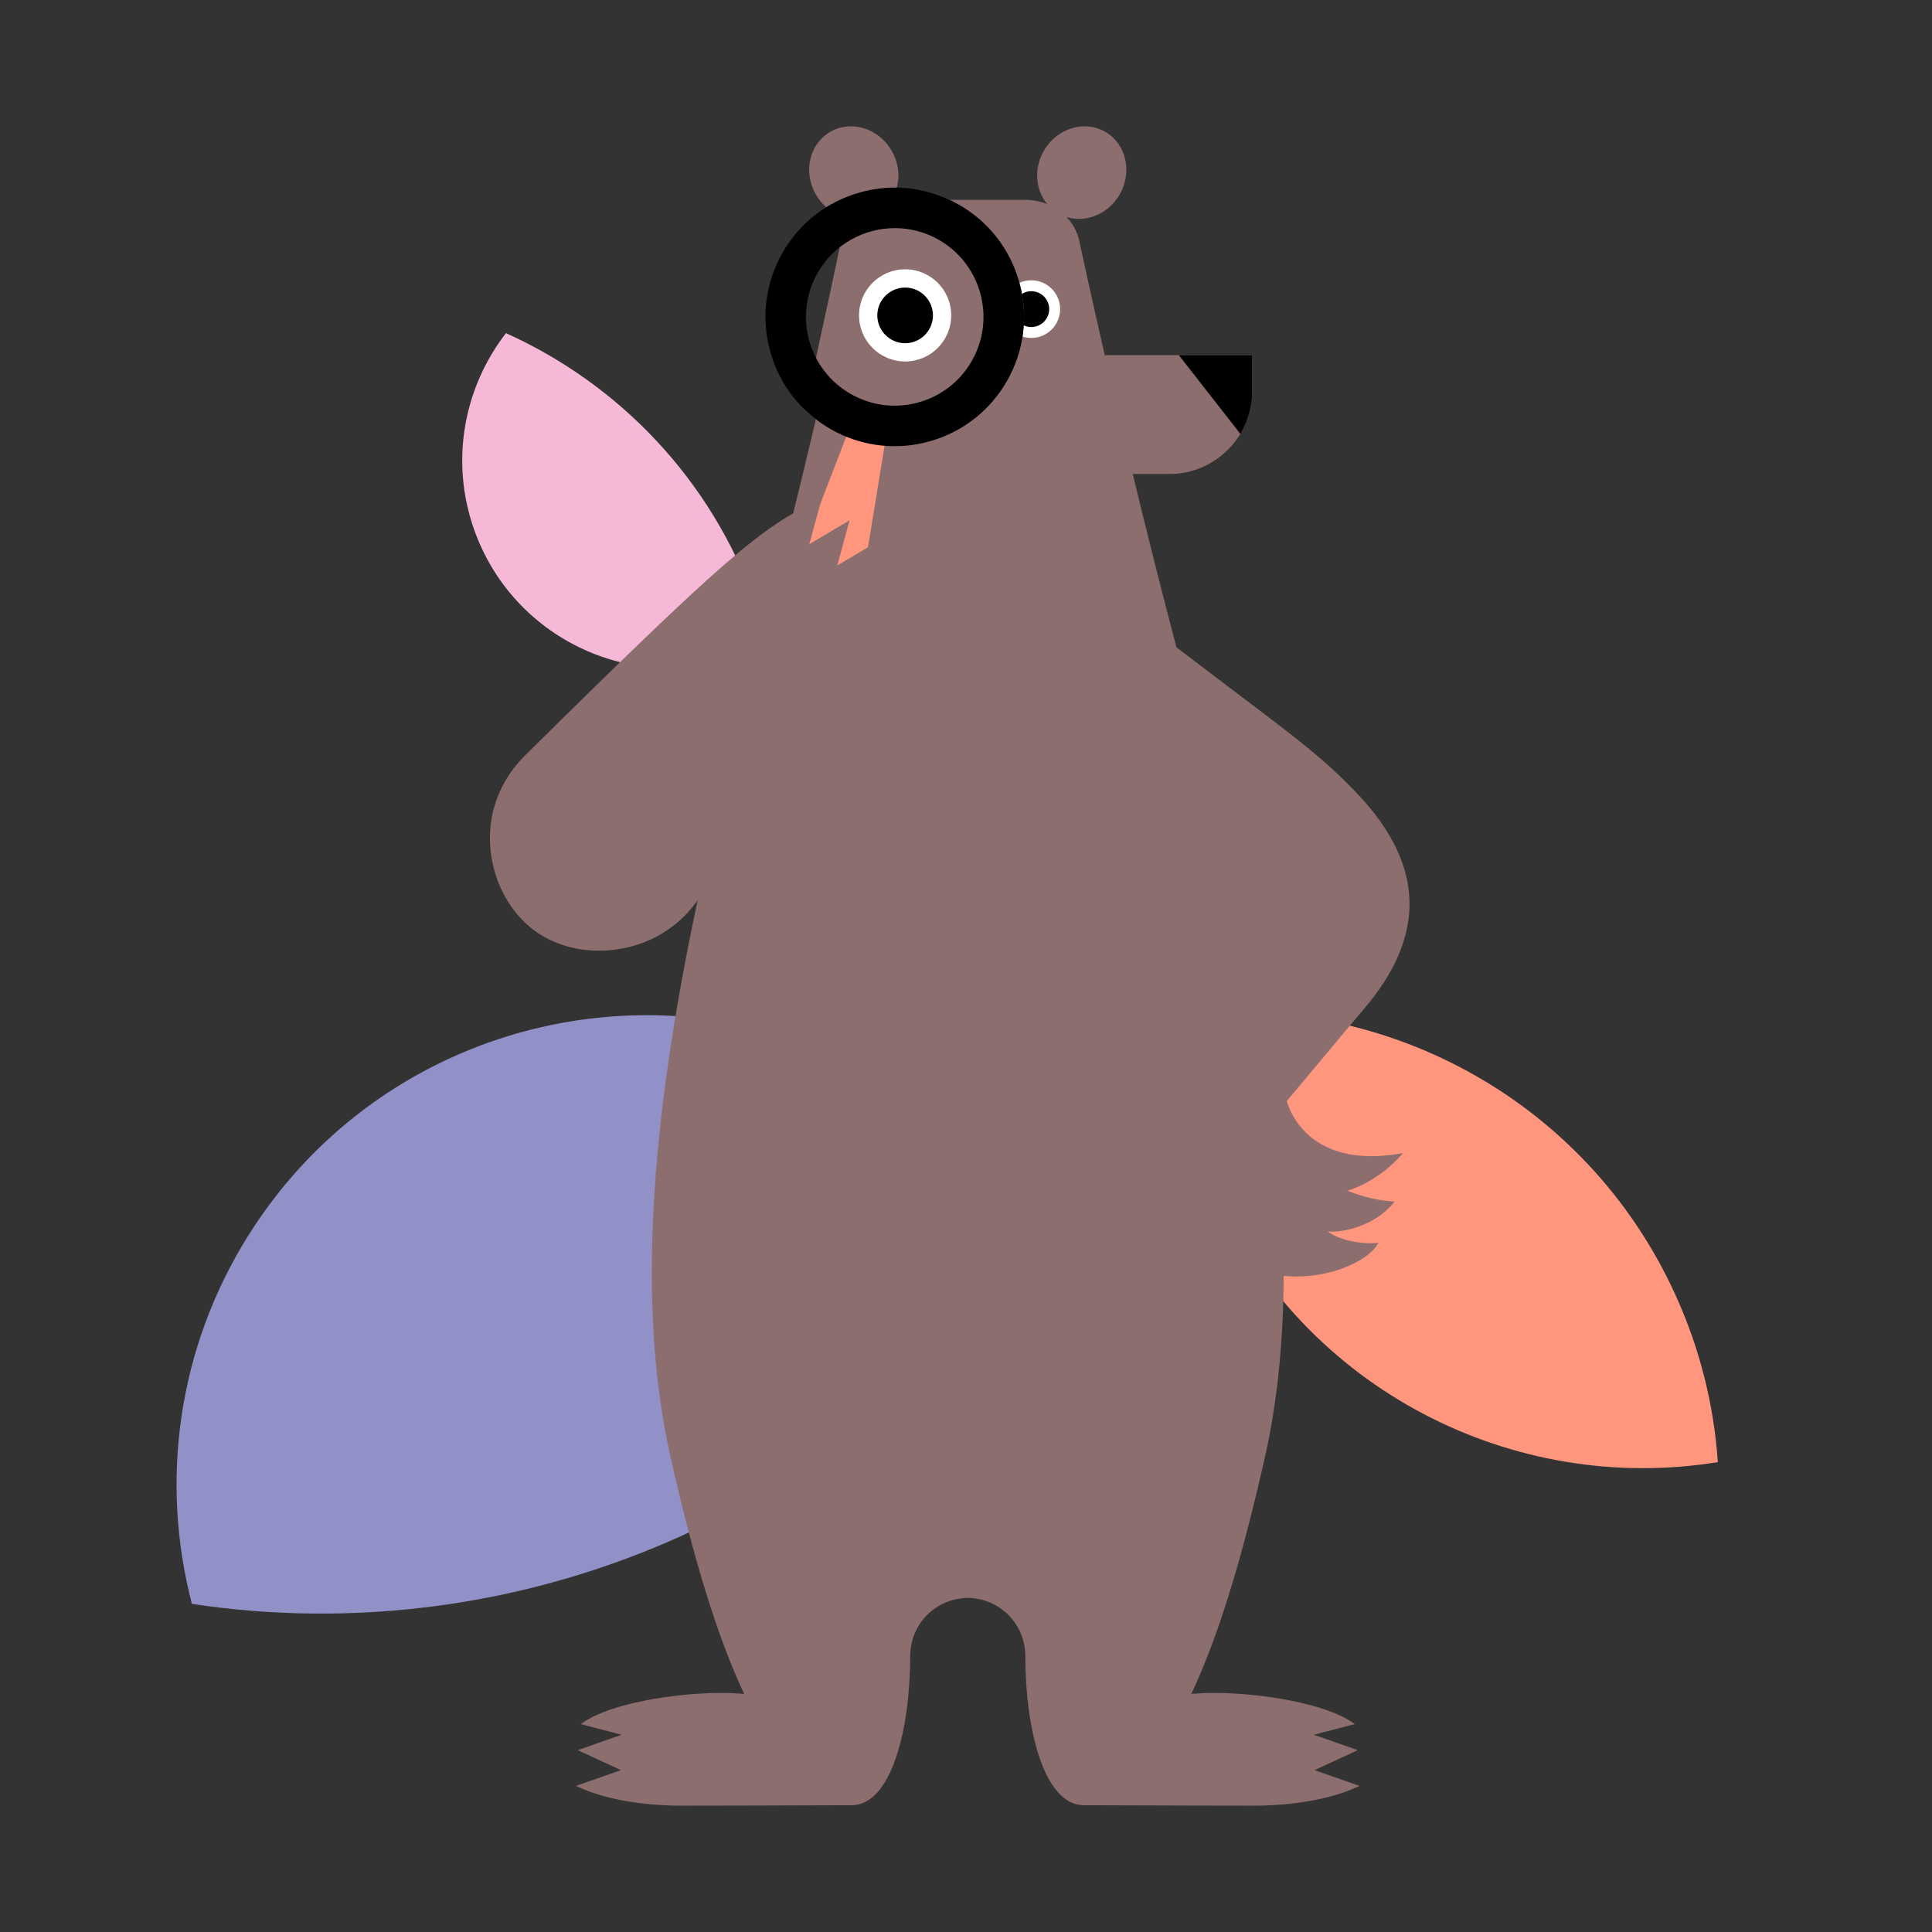
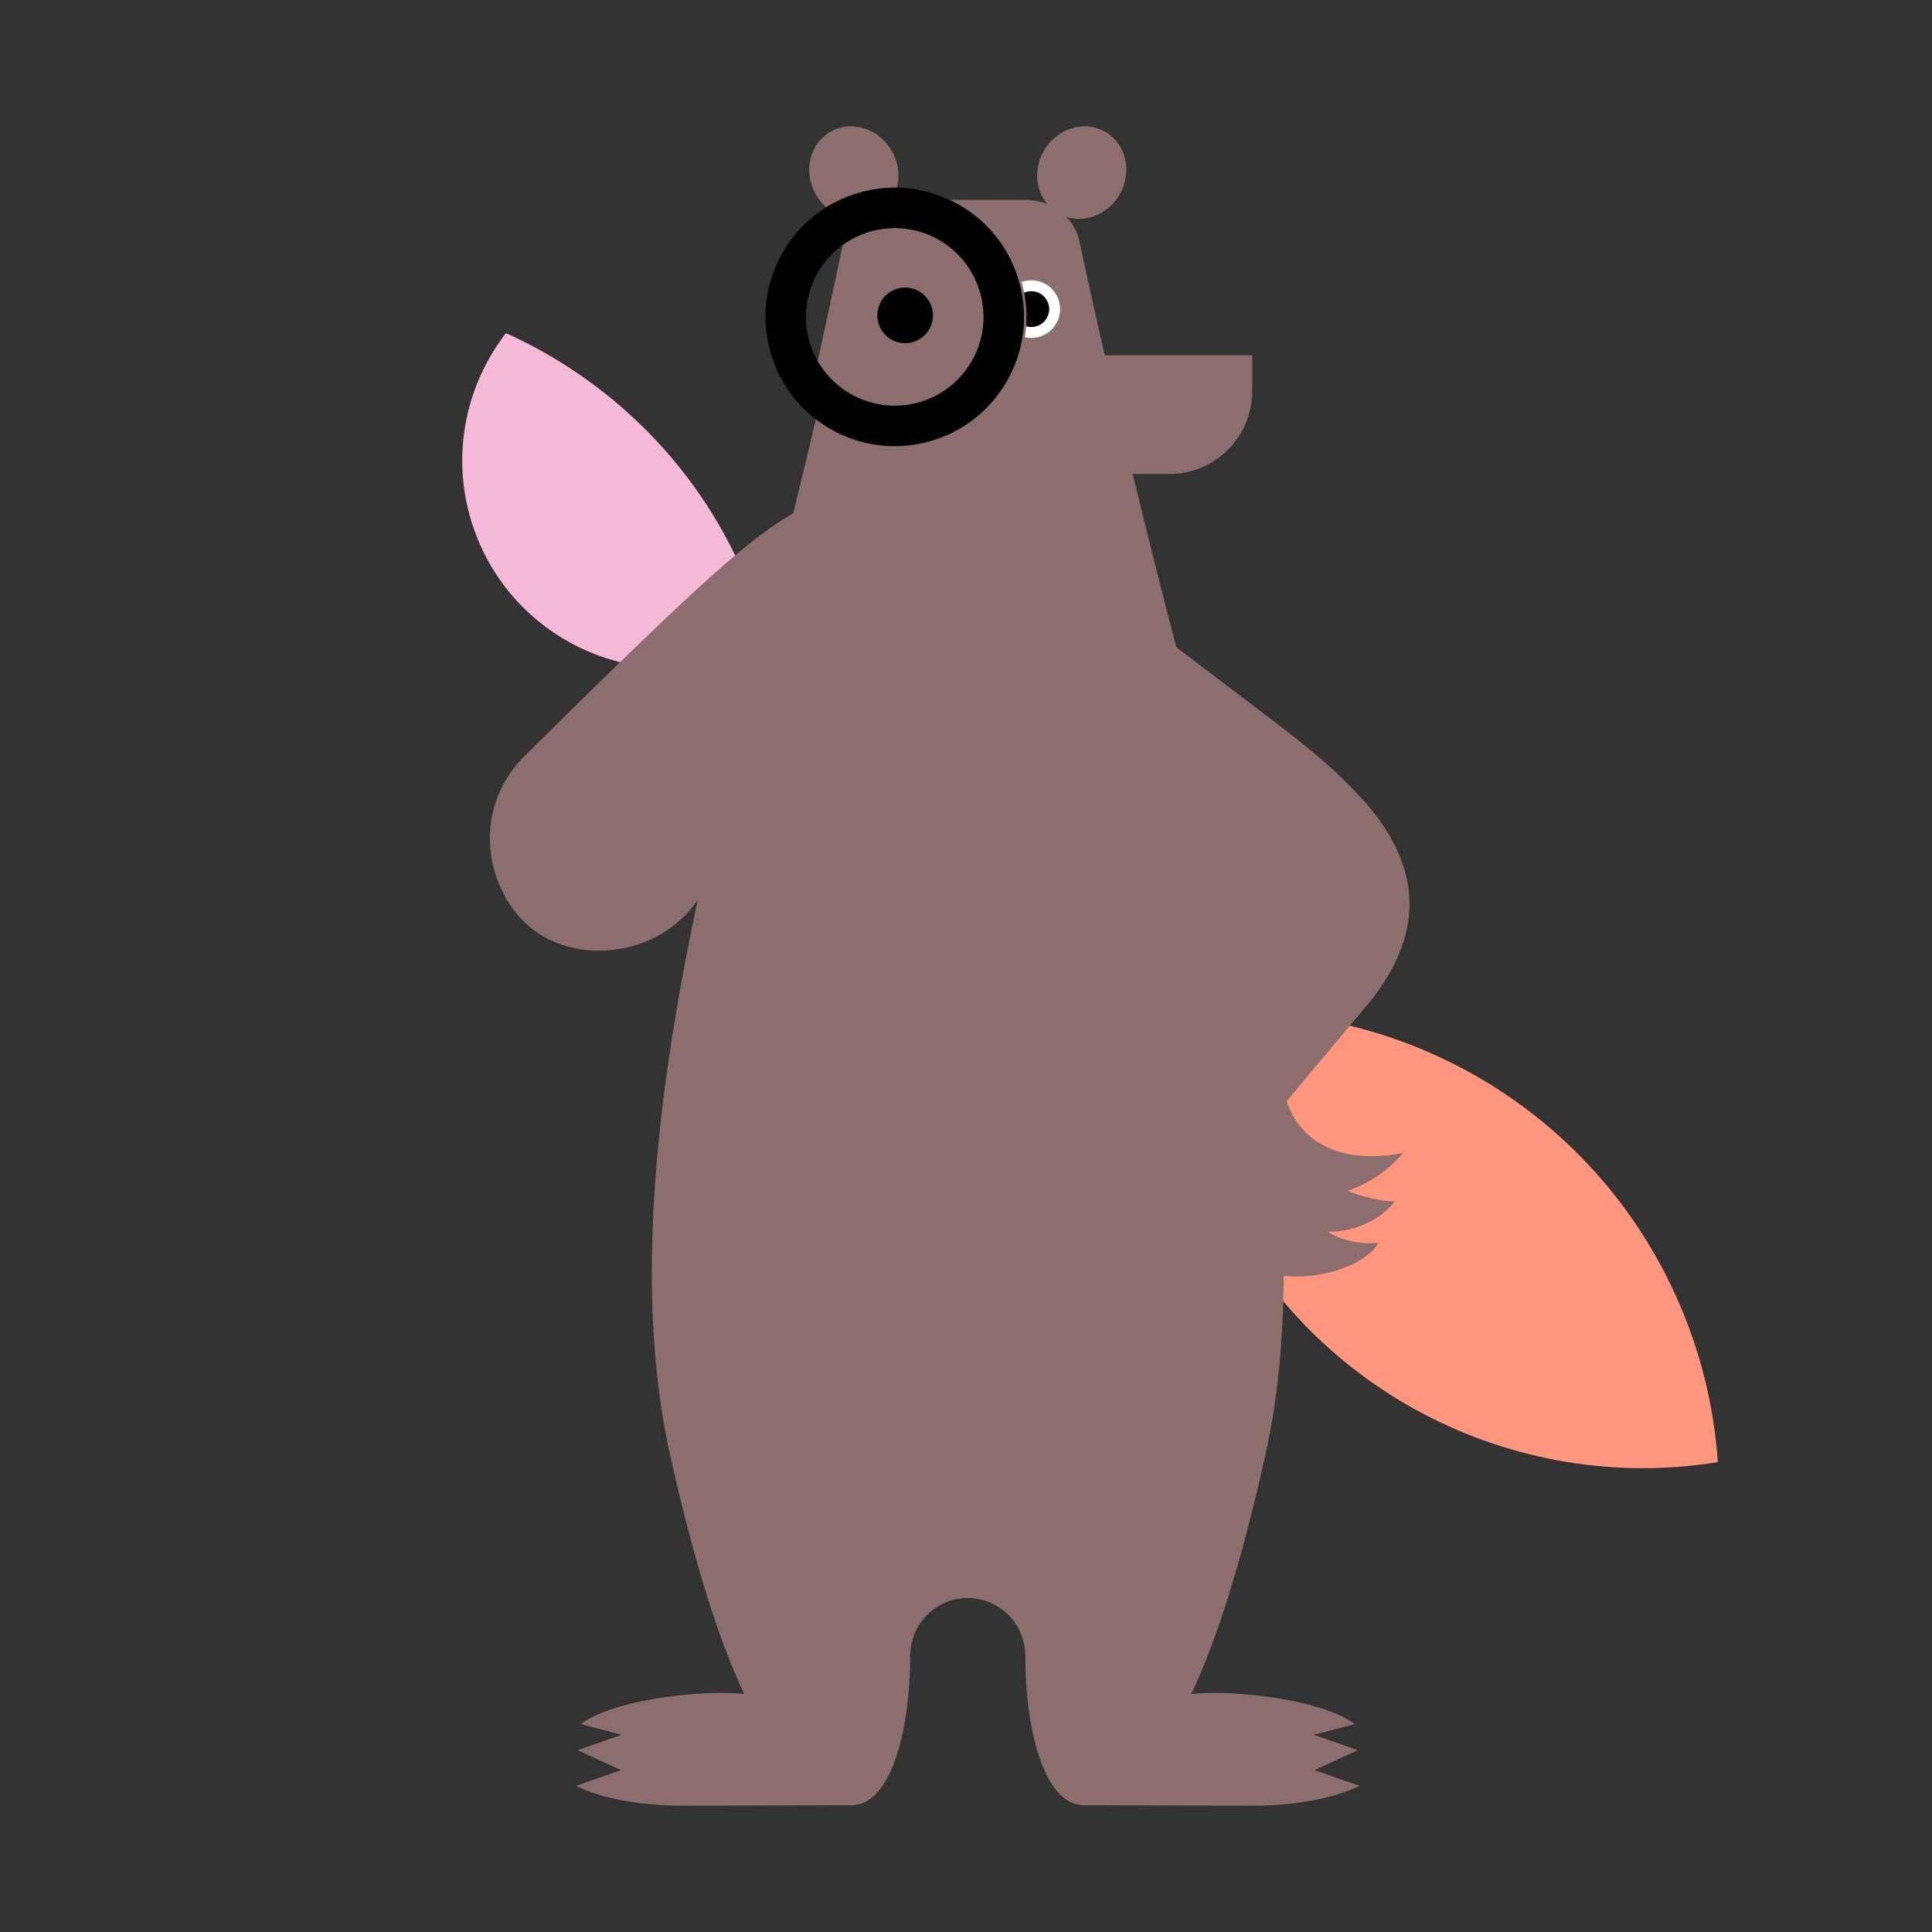
<svg xmlns="http://www.w3.org/2000/svg" viewBox="0 0 2000 2000">
  <rect x="0" y="0" width="2000" height="2000" fill="#333333" stroke="none" />
  <defs>
    <style>.cls-1{fill:#ff967d;}.cls-2,.cls-3{fill:#8c6e6e;}.cls-4{fill:#fff;}.cls-5{fill:#f5b9d7;}.cls-6{fill:#9191c8;}.cls-3{stroke:#8c6e6e;stroke-miterlimit:10;}</style>
  </defs>
  <g id="BG">
-     <path class="cls-6" d="M927.93,1125.54c-227.45-142.92-527.7-74.4-670.63,153.05-74.38,118.36-91.37,256.41-58.63,381.77,333.7,50.29,680.33-90.26,880.21-385.13-37.47-58.66-88.12-110.2-150.96-149.69Z" />
    <path class="cls-5" d="M523.75,344.86c-43.27,55.94-58.25,131.92-32.89,203.54,39.66,112.01,162.62,170.66,274.63,130.99,10.23-3.62,19.84-8.15,29.14-13.09-3.52-13.56-7.53-27.09-12.29-40.54-46.08-130.14-141.96-228.29-258.6-280.91Z" />
    <path class="cls-1" d="M1214.34,1051.77c2.29,61.44,16.25,123.47,43.26,182.91,92.84,204.3,309.35,313.3,520.7,278.89-3.98-58.13-18.18-116.54-43.7-172.7-93.25-205.2-307.81-316.96-520.25-289.1Z" />
  </g>
  <g id="LY">
    <path class="cls-2" d="M1332.07,1139.8c13.28-15.83,25.9-30.94,37.37-44.68,17.5-20.96,32.61-39.05,42.87-51.07,31.32-36.68,47.08-73.4,46.84-109.14-.25-37.07-17.72-74.41-51.91-110.99-33.56-35.9-62.75-57.94-126.69-106.24-18.27-13.8-38.65-29.19-62.7-47.6-.5-1.91-1-3.82-1.5-5.73-15.97-60.69-30.75-119.87-43.77-173.67h37.97c47.27,0,85.73-38.46,85.73-85.73v-37.29h-152.67c-16.54-72.17-26.38-118.63-26.59-119.61-2.23-8.96-6.79-16.91-12.98-23.38,4.17,1.3,8.47,1.94,12.77,1.94,16.45,0,32.96-9.17,42.25-25.26,13.44-23.29,6.78-52.4-14.85-64.88-10.5-6.06-22.9-7.35-34.94-3.63-11.99,3.71-22.18,11.95-28.68,23.21-10.68,18.5-8.63,40.64,3.49,55.23-7.05-2.83-14.8-4.4-22.91-4.4h-118.69c-8.1,0-15.84,1.57-22.88,4.39,4.41-5.3,7.6-11.65,9.22-18.78,2.79-12.24.74-25.18-5.76-36.44-6.5-11.26-16.69-19.51-28.68-23.21-12.04-3.72-24.44-2.43-34.94,3.63-21.63,12.49-28.3,41.59-14.85,64.88,9.29,16.1,25.8,25.26,42.25,25.26,4.31,0,8.61-.65,12.78-1.95-6.2,6.49-10.77,14.45-13,23.43-.42,1.97-42.26,199.45-99.31,416.25-54.54,207.19-108.12,426.38-112.29,628.3-.08,3.71-.15,7.42-.19,11.36,0,.02,0,.04,0,.06h0c-.83,74.42,5.53,142.49,18.9,202.3,24.28,108.55,49.36,189.43,76.65,247.14-7.93-.65-15.89-.98-23.7-.98-47.86,0-114.25,10.71-143.03,30.54l-2.5,1.73,42.39,11.02-45.49,15.95,44.79,20.68-46.55,16.31,3.11,1.44c26.19,12.09,64.89,19.03,106.17,19.03s86.83-.17,124.07-.3c22.98-.08,41.72-.15,51.86-.15,41.72,0,60.73-79.87,60.73-154.09,0-33.45,26.17-60.04,59.59-60.55,33.42.51,59.59,27.1,59.59,60.55,0,74.21,19,154.09,60.73,154.09,10.14,0,28.88.07,51.86.15,37.25.13,83.59.3,124.07.3s79.98-6.94,106.17-19.03l3.11-1.44-46.55-16.31,44.79-20.68-45.49-15.95,42.39-11.02-2.5-1.73c-28.78-19.84-95.17-30.54-143.03-30.54-7.8,0-15.76.33-23.7.98,27.29-57.71,52.38-138.6,76.65-247.14,12.37-55.31,18.72-117.69,18.95-185.61,4.23.41,8.47.69,12.74.69,43.91,0,76.05-19.43,83.95-32.56l1.43-2.38-2.76.28c-9.9.99-34.7-.87-49.77-11.96,18.56,1.6,49.98-7.54,67.54-28.9l1.74-2.12-2.74-.15c-19.18-1.04-38.31-7.88-46.1-10.98,15.45-4.8,37.66-16.57,54.8-36.04l2.57-2.92-3.84.64c-91.34,15.11-112.86-42.36-116.36-54.57Z" />
-     <path d="M1220.34,367.67l63.69,81.48,1.03-1.8c7.34-12.88,11.22-27.54,11.22-42.39v-37.29h-75.94Z" />
    <circle class="cls-4" cx="1067.58" cy="320" r="29.85" />
    <path d="M1067.58,301.46c-10.22,0-18.54,8.32-18.54,18.54s8.32,18.54,18.54,18.54,18.55-8.32,18.55-18.54-8.32-18.54-18.55-18.54Z" />
    <path class="cls-3" d="M676.21,1304.02s0,.05,0,.07c0-.1,0-.2,0-.3,0,.07,0,.15,0,.22Z" />
    <path class="cls-3" d="M1327.43,1303.76c0,.12,0,.23,0,.35,0-.03,0-.06,0-.09,0-.09,0-.17,0-.26Z" />
-     <path class="cls-2" d="M1055.21,292.41c-9.52-34.45-31.88-63.13-62.96-80.76-13.27-7.53-27.6-12.7-42.82-15.38h-2.53c-37.22.19-68.94,23.8-77.15,57.48-.14.66-13.88,67.18-36.78,169.32l-.17.76.56.54c8.05,7.75,17.09,14.49,26.87,20.04,20.4,11.57,42.97,17.48,65.8,17.48,11.96,0,23.99-1.62,35.83-4.89,34.45-9.52,63.13-31.88,80.76-62.96,17.63-31.09,22.1-67.18,12.59-101.63Z" />
-     <circle class="cls-4" cx="936.99" cy="326.48" r="47.71" />
+     <path class="cls-2" d="M1055.21,292.41c-9.52-34.45-31.88-63.13-62.96-80.76-13.27-7.53-27.6-12.7-42.82-15.38c-37.22.19-68.94,23.8-77.15,57.48-.14.66-13.88,67.18-36.78,169.32l-.17.76.56.54c8.05,7.75,17.09,14.49,26.87,20.04,20.4,11.57,42.97,17.48,65.8,17.48,11.96,0,23.99-1.62,35.83-4.89,34.45-9.52,63.13-31.88,80.76-62.96,17.63-31.09,22.1-67.18,12.59-101.63Z" />
    <path d="M936.99,297.68c-15.88,0-28.81,12.92-28.81,28.8s12.92,28.81,28.81,28.81,28.8-12.92,28.8-28.81-12.92-28.8-28.8-28.8Z" />
-     <path class="cls-1" d="M886.67,424.6l-73.27,189.46c-3.94,10.18-3.37,21.61,1.56,31.35,4.93,9.74,13.79,16.97,24.32,19.83,3.32.9,6.72,1.35,10.11,1.35,7.35,0,14.63-2.09,20.91-6.14,9.18-5.91,15.45-15.47,17.21-26.25l32.53-199.25.2-1.24-33.57-9.12Z" />
    <path d="M1055.21,292.41c-9.52-34.45-31.88-63.13-62.96-80.76-31.08-17.63-67.18-22.1-101.63-12.59-34.45,9.52-63.13,31.88-80.76,62.96-17.63,31.09-22.1,67.18-12.59,101.63,9.52,34.45,31.88,63.13,62.96,80.76,20.4,11.57,42.97,17.48,65.8,17.48,11.96,0,23.99-1.62,35.83-4.89,34.45-9.52,63.13-31.88,80.76-62.96,17.63-31.09,22.1-67.18,12.59-101.63ZM1006.17,373.37c-12.11,21.35-31.81,36.71-55.47,43.24-23.66,6.54-48.45,3.46-69.8-8.65-21.35-12.11-36.71-31.81-43.24-55.47-6.53-23.66-3.46-48.45,8.65-69.8,16.9-29.8,48.06-46.54,80.09-46.54,15.35,0,30.9,3.85,45.18,11.94,44.08,25,59.59,81.2,34.6,125.27Z" />
    <path class="cls-2" d="M895.66,607.4l12.73-46.74-41.66,24.71,12.73-46.74-41.68,24.7,12.59-46.22-2.65,1.14c-57.14,24.7-99.8,61.69-304.32,263.91-24.91,24.63-37.73,57.03-36.1,91.23,1.64,34.28,17.39,66.79,42.13,86.98,18.94,15.45,44.02,23.77,70.65,23.77,5.62,0,11.31-.37,17.03-1.13,34.4-4.53,64.23-22.15,84.01-49.61,13.04-18.1,25.29-35.08,36.79-51.03,150.37-208.47,173.48-240.51,178.56-296.64l.24-2.7-41.05,24.35Z" />
  </g>
</svg>